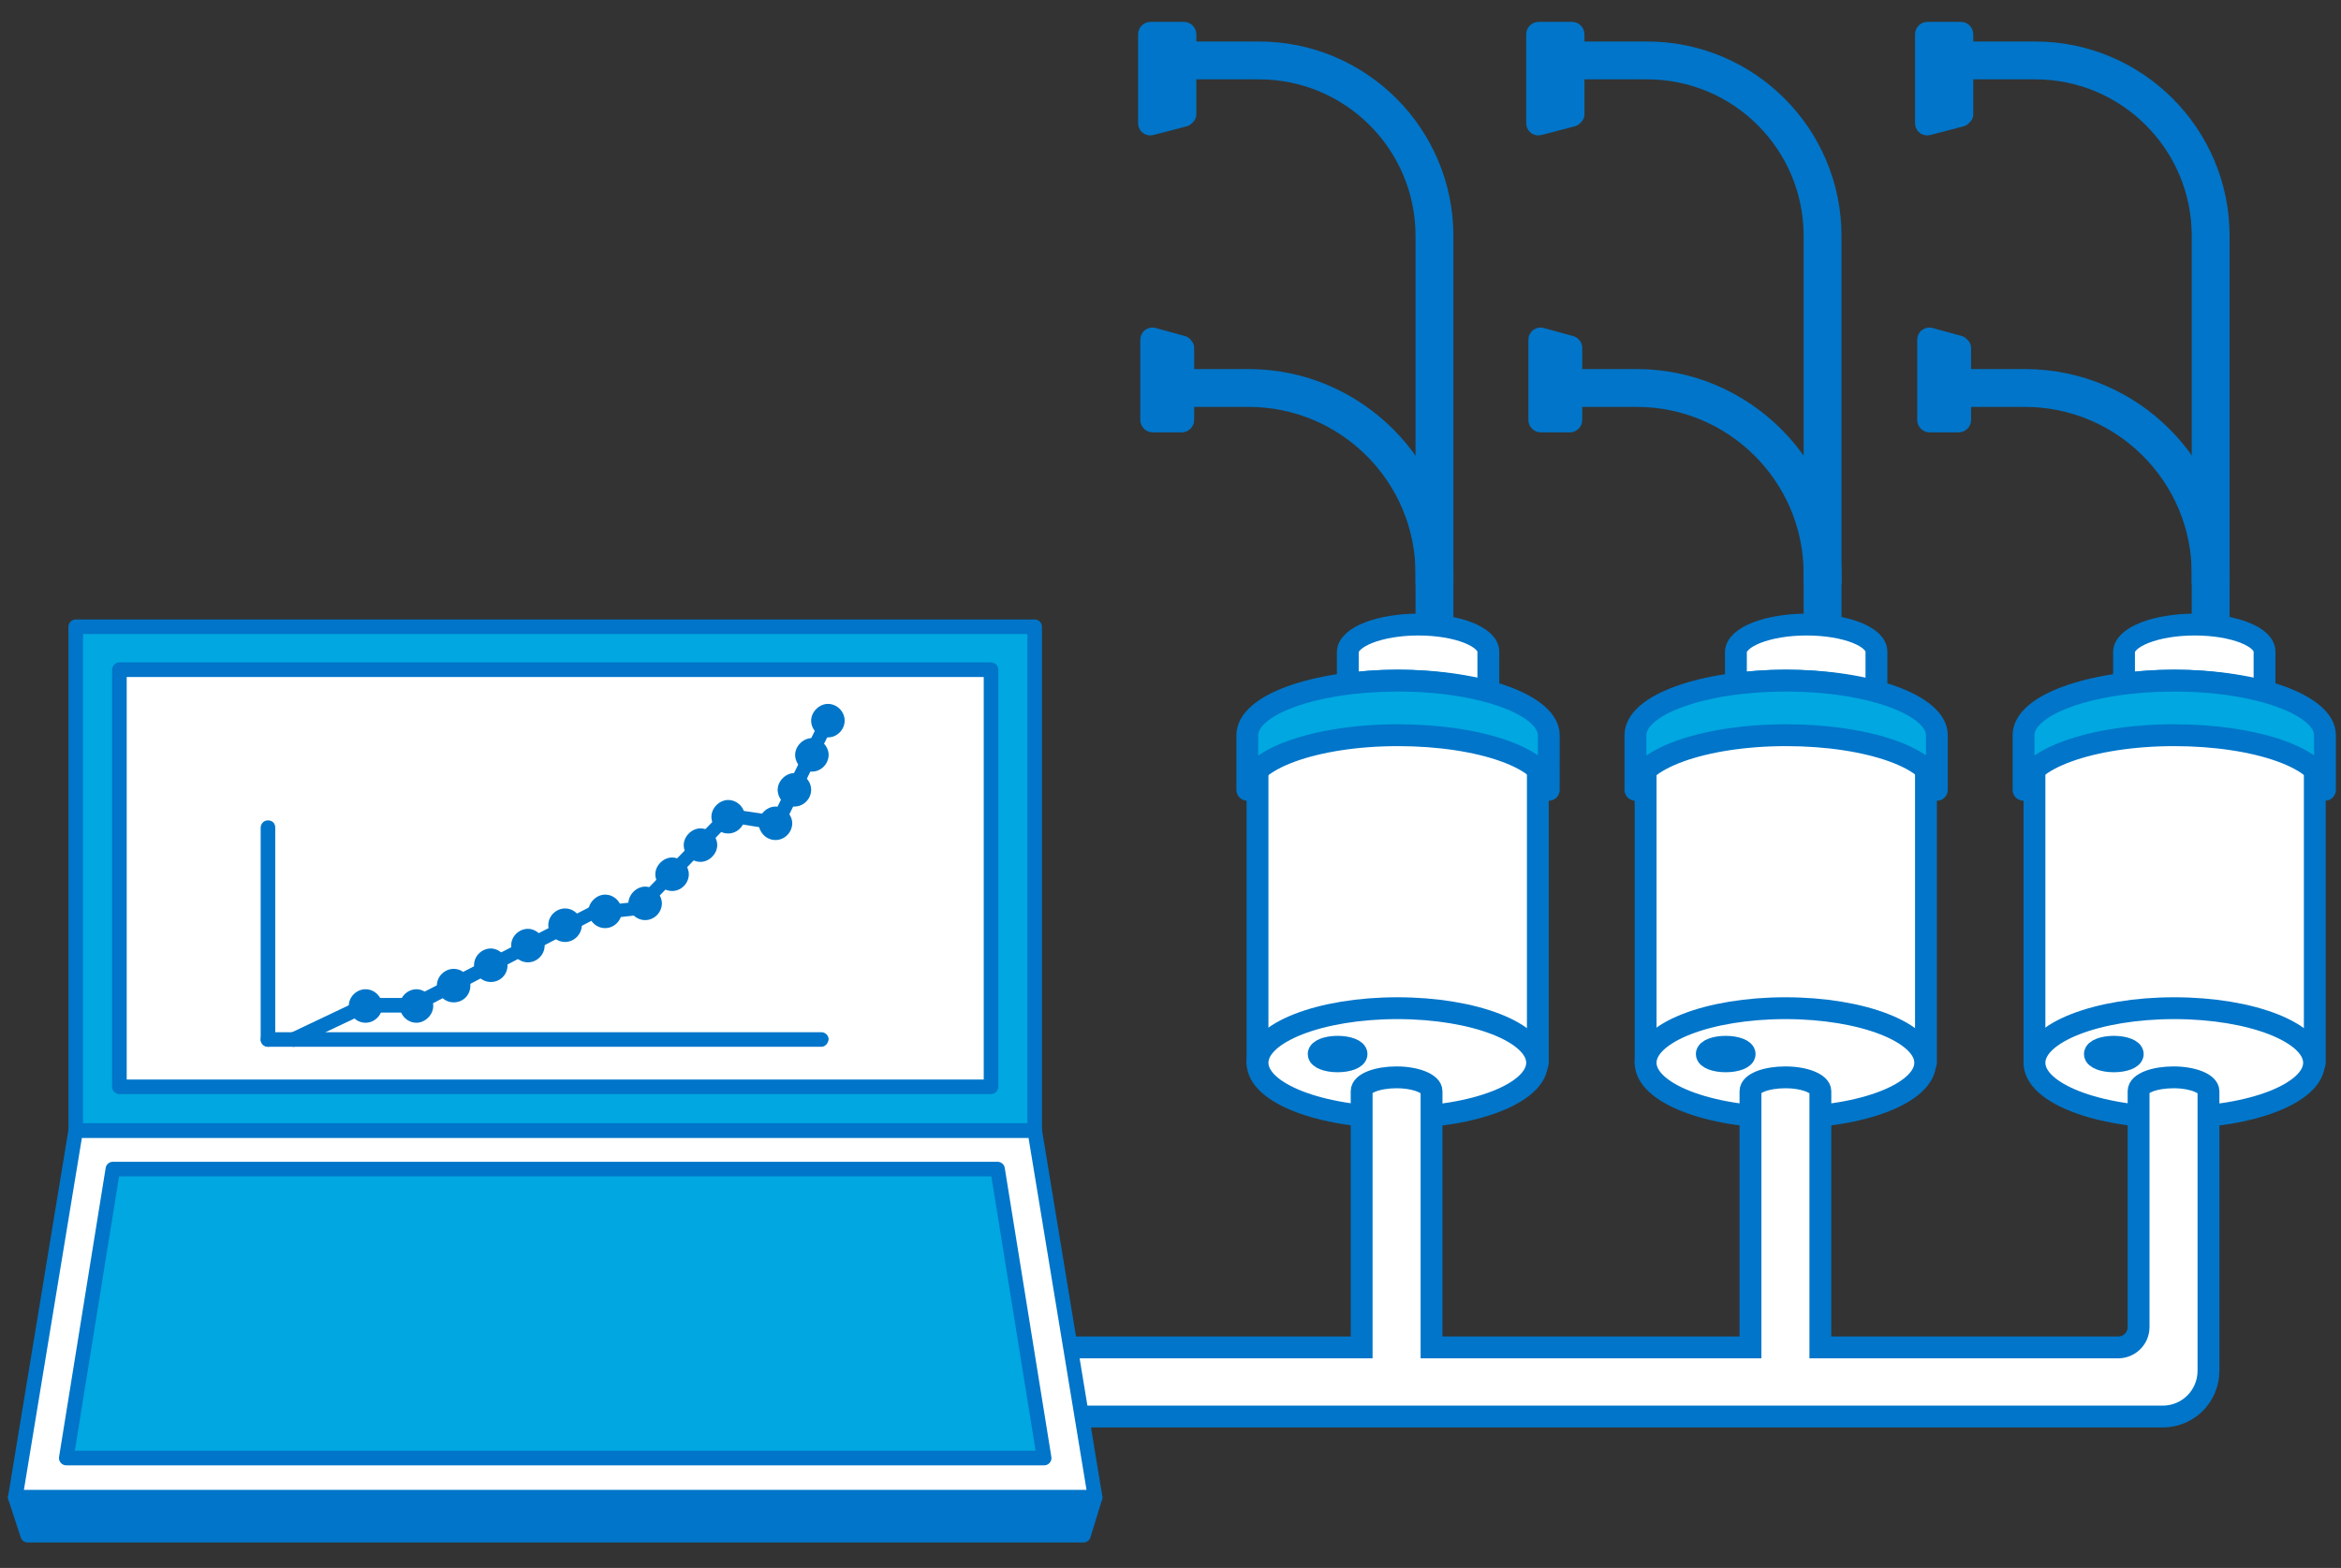
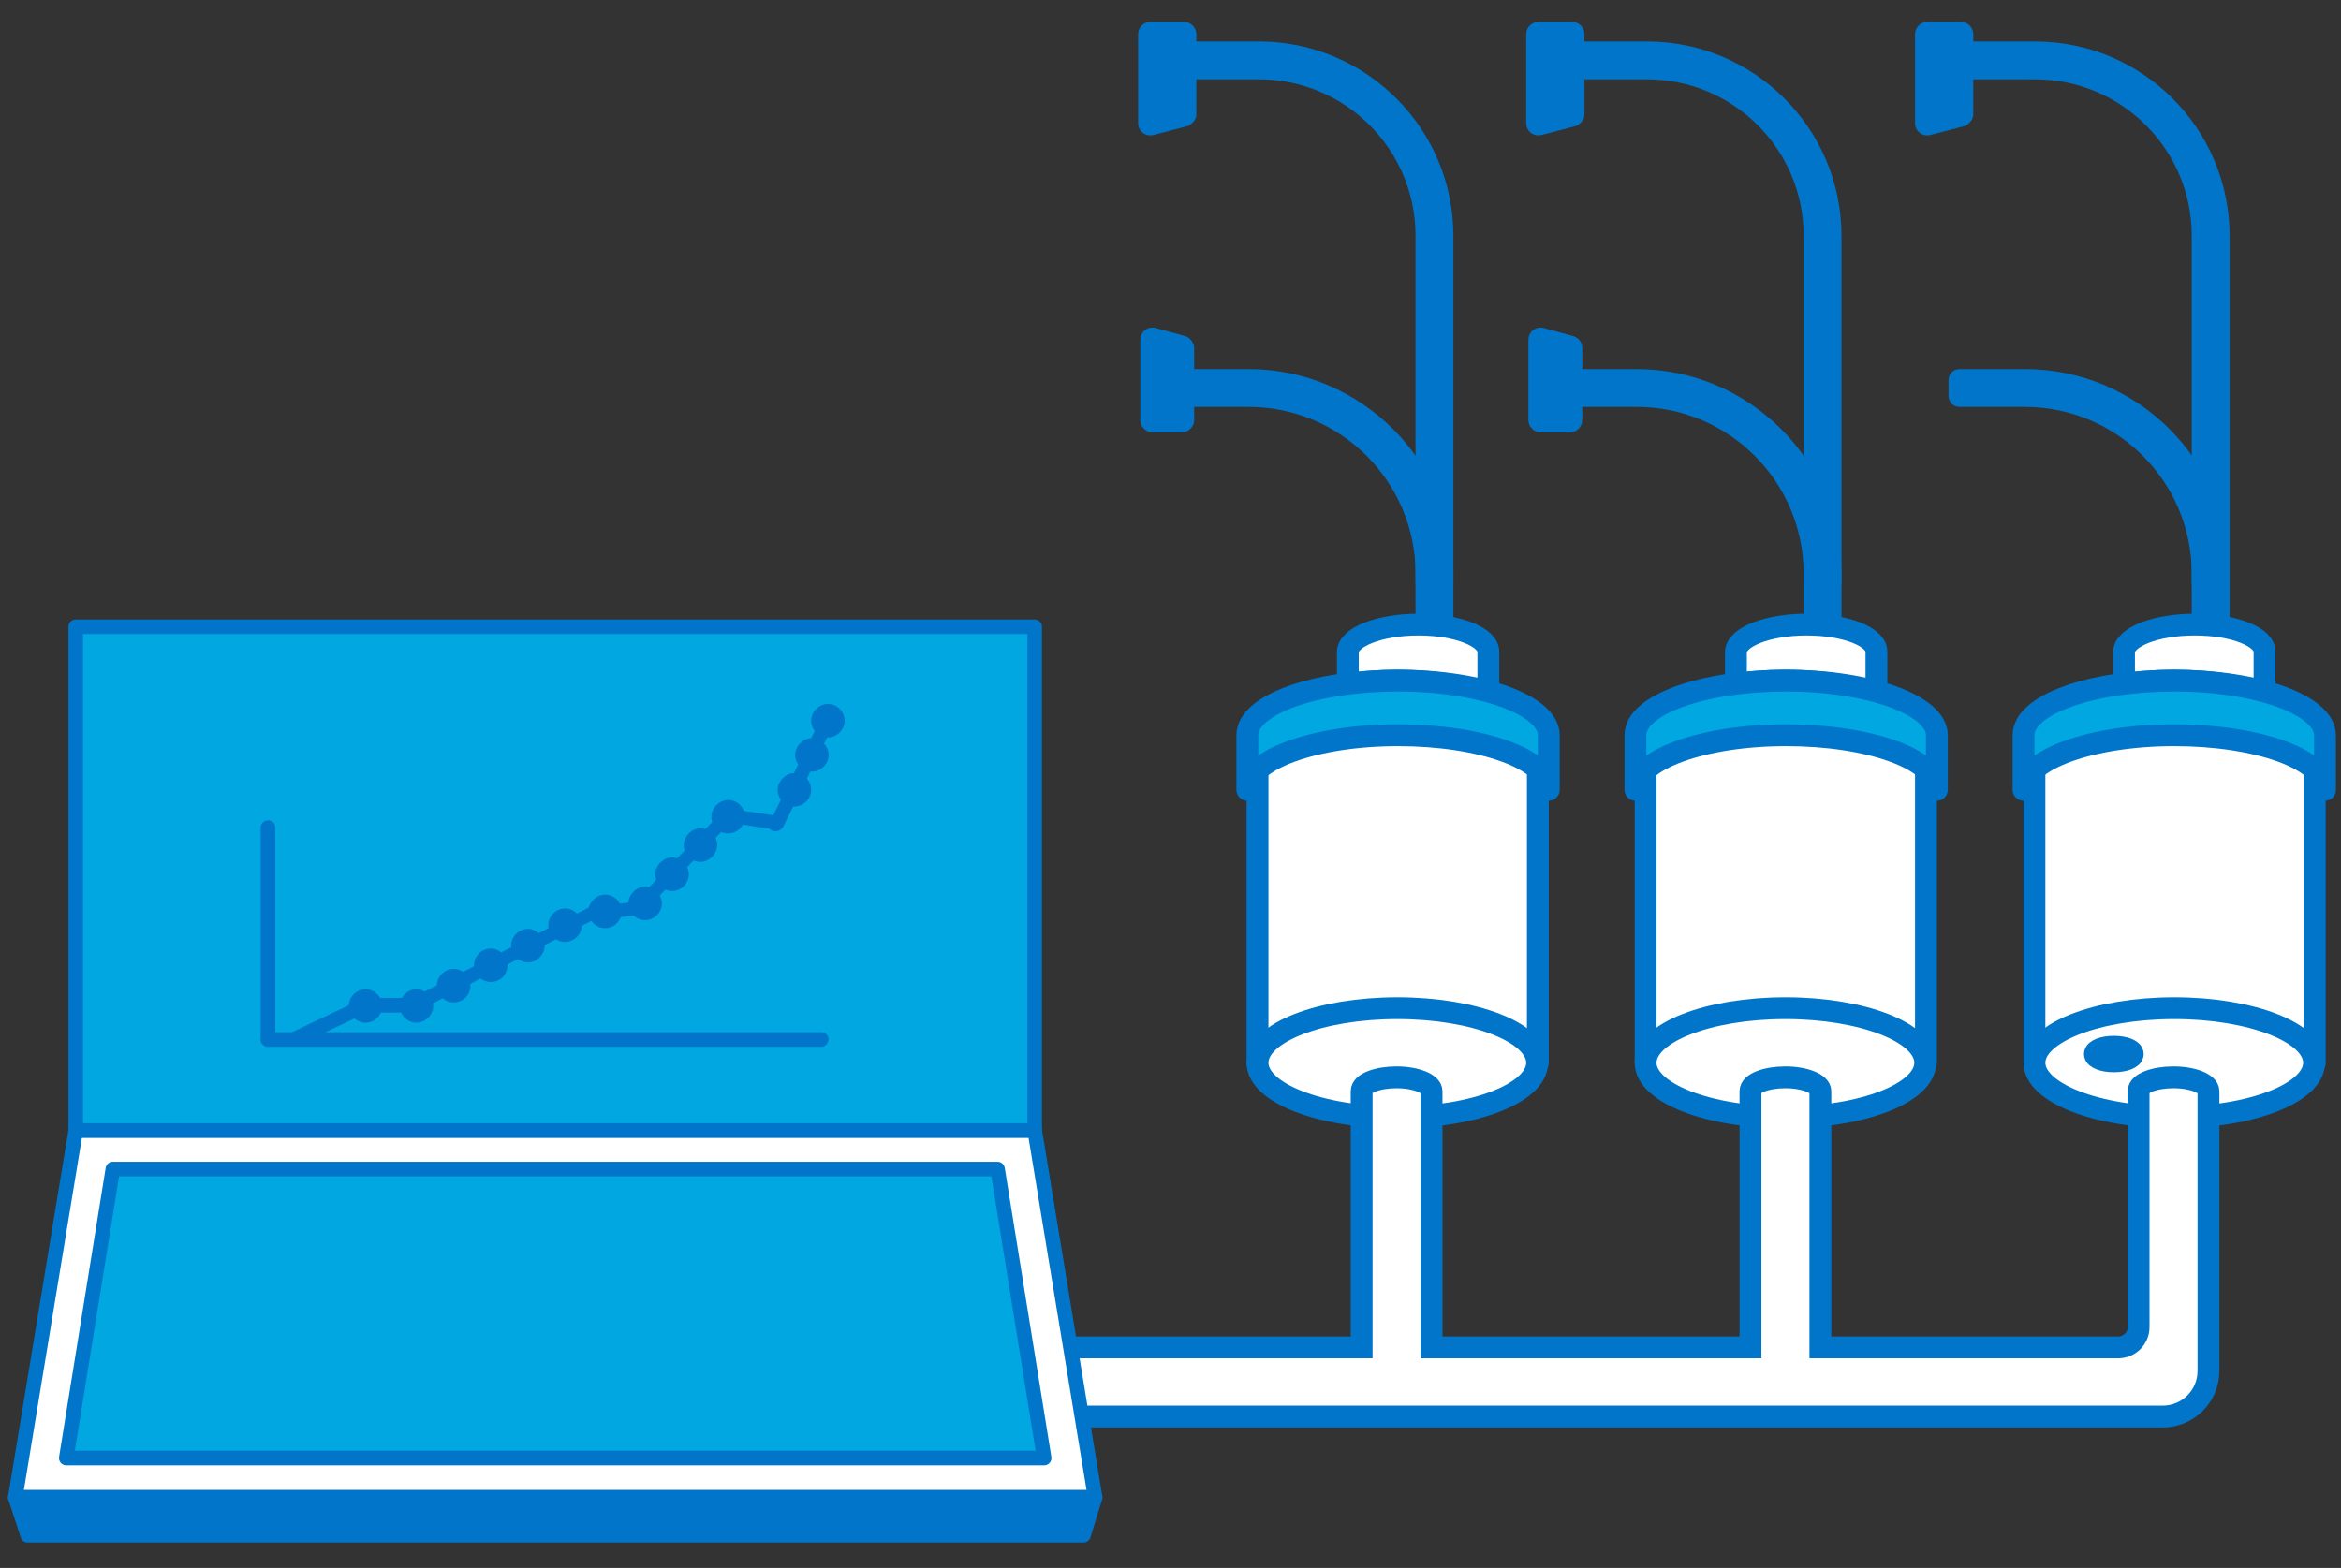
<svg xmlns="http://www.w3.org/2000/svg" version="1.1" id="Layer_1" x="0px" y="0px" viewBox="0 0 321.5 215.4" style="enable-background:new 0 0 321.5 215.4;" xml:space="preserve">
  <rect x="0" y="0" width="321.5" height="215.4" fill="#333333" stroke="none" />
  <style type="text/css">
	.st0{fill:#FFFFFF;stroke:#0075C9;stroke-width:3;stroke-linecap:round;stroke-linejoin:round;stroke-miterlimit:10;}
	.st1{fill:#0075C9;stroke:#0075C9;stroke-width:3;stroke-linecap:round;stroke-linejoin:round;stroke-miterlimit:10;}
	.st2{fill:#FFFFFF;stroke:#0075C9;stroke-width:3;stroke-linecap:round;stroke-miterlimit:10;}
	.st3{fill:#0075C9;stroke:#0075C9;stroke-width:3;stroke-linecap:round;stroke-miterlimit:10;}
	.st4{fill:#00A7E0;stroke:#0075C9;stroke-width:3;stroke-linecap:round;stroke-linejoin:round;stroke-miterlimit:10;}
	.st5{fill:#FFFFFF;stroke:#0075C9;stroke-width:2;stroke-linecap:round;stroke-linejoin:round;stroke-miterlimit:10;}
	.st6{fill:#00A7E0;stroke:#0075C9;stroke-width:2;stroke-linecap:round;stroke-linejoin:round;stroke-miterlimit:10;}
	.st7{fill:#0075C9;stroke:#0075C9;stroke-width:2;stroke-linecap:round;stroke-linejoin:round;stroke-miterlimit:10;}
	.st8{fill:#0075C9;}
</style>
  <g>
    <g>
      <path class="st0" d="M198.1,32.4v56.5h-2.2V32.4c0-12.7-10.3-23-23-23h-12.3V7.2h12.3C186.8,7.2,198.1,18.5,198.1,32.4z" />
    </g>
    <g>
      <path class="st0" d="M198.1,78.8v1.2h-2.2v-1.2c0-13.5-11-24.4-24.4-24.4h-9v-2.2h9C186.1,52.2,198.1,64.2,198.1,78.8z" />
    </g>
    <path class="st1" d="M162.6,15.9l-4.6,1.2c-0.1,0-0.2,0-0.2-0.2V4.7c0-0.1,0.1-0.2,0.2-0.2h4.6c0.1,0,0.2,0.1,0.2,0.2v11   C162.7,15.8,162.7,15.8,162.6,15.9z" />
    <path class="st1" d="M162.3,47.6l-4-1.1c-0.1,0-0.2,0-0.2,0.2v11c0,0.1,0.1,0.2,0.2,0.2h4c0.1,0,0.2-0.1,0.2-0.2v-9.9   C162.4,47.7,162.4,47.6,162.3,47.6z" />
    <path class="st2" d="M194.8,85.8c-5.3,0-9.7,1.7-9.7,3.8l0,53.8l19.3,0l0-53.8C204.5,87.5,200.1,85.8,194.8,85.8z" />
    <path class="st0" d="M191.9,93.5c-10.6,0-19.2,3.4-19.2,7.5l0,45l38.5,0l0-45C211.2,96.8,202.5,93.5,191.9,93.5z" />
    <ellipse class="st2" cx="191.9" cy="146" rx="19.2" ry="7.5" />
-     <ellipse class="st3" cx="183.7" cy="144.8" rx="2.6" ry="1" />
    <path class="st4" d="M212.7,108.5c0-4.2-9.3-7.5-20.7-7.5c-11.5,0-20.7,3.4-20.7,7.5V101c0-4.2,9.3-7.5,20.7-7.5   c11.5,0,20.7,3.4,20.7,7.5V108.5z" />
    <g>
      <path class="st0" d="M251.4,32.4v56.5h-2.2V32.4c0-12.7-10.3-23-23-23h-12.3V7.2h12.3C240.1,7.2,251.4,18.5,251.4,32.4z" />
    </g>
    <g>
      <path class="st0" d="M251.4,78.8v1.2h-2.2v-1.2c0-13.5-11-24.4-24.4-24.4h-9v-2.2h9C239.4,52.2,251.4,64.2,251.4,78.8z" />
    </g>
    <path class="st1" d="M215.9,15.9l-4.6,1.2c-0.1,0-0.2,0-0.2-0.2V4.7c0-0.1,0.1-0.2,0.2-0.2h4.6c0.1,0,0.2,0.1,0.2,0.2v11   C216,15.8,216,15.8,215.9,15.9z" />
    <path class="st1" d="M215.6,47.6l-4-1.1c-0.1,0-0.2,0-0.2,0.2v11c0,0.1,0.1,0.2,0.2,0.2h4c0.1,0,0.2-0.1,0.2-0.2v-9.9   C215.8,47.7,215.7,47.6,215.6,47.6z" />
    <path class="st2" d="M248.1,85.8c-5.3,0-9.7,1.7-9.7,3.8l0,53.8l19.3,0l0-53.8C257.8,87.5,253.5,85.8,248.1,85.8z" />
    <path class="st0" d="M245.2,93.5c-10.6,0-19.2,3.4-19.2,7.5l0,45l38.5,0l0-45C264.5,96.8,255.9,93.5,245.2,93.5z" />
    <ellipse class="st2" cx="245.2" cy="146" rx="19.2" ry="7.5" />
-     <ellipse class="st3" cx="237" cy="144.8" rx="2.6" ry="1" />
    <path class="st4" d="M266,108.5c0-4.2-9.3-7.5-20.7-7.5c-11.5,0-20.7,3.4-20.7,7.5V101c0-4.2,9.3-7.5,20.7-7.5   c11.5,0,20.7,3.4,20.7,7.5V108.5z" />
    <g>
      <path class="st0" d="M304.7,32.4v56.5h-2.2V32.4c0-12.7-10.3-23-23-23h-12.3V7.2h12.3C293.4,7.2,304.7,18.5,304.7,32.4z" />
    </g>
    <g>
      <path class="st0" d="M304.7,78.8v1.2h-2.2v-1.2c0-13.5-11-24.4-24.4-24.4h-9v-2.2h9C292.8,52.2,304.7,64.2,304.7,78.8z" />
    </g>
    <path class="st1" d="M269.3,15.9l-4.6,1.2c-0.1,0-0.2,0-0.2-0.2V4.7c0-0.1,0.1-0.2,0.2-0.2h4.6c0.1,0,0.2,0.1,0.2,0.2v11   C269.4,15.8,269.3,15.8,269.3,15.9z" />
-     <path class="st1" d="M269,47.6l-4-1.1c-0.1,0-0.2,0-0.2,0.2v11c0,0.1,0.1,0.2,0.2,0.2h4c0.1,0,0.2-0.1,0.2-0.2v-9.9   C269.1,47.7,269,47.6,269,47.6z" />
    <path class="st2" d="M301.4,85.8c-5.3,0-9.7,1.7-9.7,3.8l0,53.8l19.3,0l0-53.8C311.1,87.5,306.8,85.8,301.4,85.8z" />
    <path class="st0" d="M298.6,93.5c-10.6,0-19.2,3.4-19.2,7.5l0,45l38.5,0l0-45C317.8,96.8,309.2,93.5,298.6,93.5z" />
    <ellipse class="st2" cx="298.6" cy="146" rx="19.2" ry="7.5" />
    <ellipse class="st3" cx="290.3" cy="144.8" rx="2.6" ry="1" />
    <path class="st4" d="M319.3,108.5c0-4.2-9.3-7.5-20.7-7.5c-11.5,0-20.7,3.4-20.7,7.5V101c0-4.2,9.3-7.5,20.7-7.5   c11.5,0,20.7,3.4,20.7,7.5V108.5z" />
    <path class="st2" d="M303.3,149.9c0-1-2.1-1.9-4.8-1.9c-2.6,0-4.8,0.8-4.8,1.9v14.8v4.7v1.6v11.3c0,1.6-1.3,2.8-2.8,2.8H250v-14.1   v-1.6v-4.7v-14.8c0-1-2.1-1.9-4.8-1.9c-2.6,0-4.8,0.8-4.8,1.9v14.8v4.7v1.6v14.1h-43.8v-14.1h0v-6.3l0-14.8c0-1-2.1-1.9-4.8-1.9   c-2.6,0-4.8,0.8-4.8,1.9v14.8v4.7v1.6v14.1h-43.7v9.5H297c3.5,0,6.3-2.8,6.3-6.3l0,0v-3.2v-14.1v-1.6v-4.7L303.3,149.9z" />
    <g>
      <polygon class="st5" points="150.4,205.7 2.1,205.7 10.4,155.3 142.1,155.3   " />
      <polygon class="st6" points="143.4,200.3 9.1,200.3 15.5,160.6 137,160.6   " />
      <polygon class="st7" points="2.1,205.7 3.8,210.9 148.8,210.9 150.4,205.7   " />
      <rect x="10.4" y="86.1" class="st6" width="131.7" height="69.2" />
-       <rect x="16.4" y="92" class="st5" width="119.7" height="57.3" />
      <g>
        <g>
          <path class="st8" d="M36.8,143.8c-0.5,0-1-0.4-1-1v-29.1c0-0.5,0.4-1,1-1s1,0.4,1,1v29.1C37.7,143.4,37.3,143.8,36.8,143.8z" />
        </g>
        <g>
          <path class="st8" d="M112.8,143.8h-76c-0.5,0-1-0.4-1-1c0-0.5,0.4-1,1-1h76c0.5,0,1,0.4,1,1      C113.7,143.4,113.3,143.8,112.8,143.8z" />
        </g>
        <g>
          <path class="st8" d="M40.3,143.8c-0.4,0-0.7-0.2-0.9-0.6c-0.2-0.5,0-1.1,0.5-1.3l9.9-4.7c0.1-0.1,0.3-0.1,0.4-0.1h6.4l24.2-12.4      c0.1-0.1,0.2-0.1,0.3-0.1l6.1-0.7l12.1-12.5c0.2-0.2,0.5-0.3,0.8-0.3l6.1,0.9l5.7-11.6c0.2-0.5,0.8-0.7,1.3-0.4      c0.5,0.2,0.7,0.8,0.4,1.3l-6,12.2c-0.2,0.4-0.6,0.6-1,0.5l-6.3-1l-12,12.4c-0.2,0.2-0.4,0.3-0.6,0.3l-6.3,0.7L57.2,139      c-0.1,0.1-0.3,0.1-0.4,0.1h-6.4l-9.7,4.6C40.6,143.8,40.4,143.8,40.3,143.8z" />
        </g>
        <g>
          <circle class="st8" cx="50.2" cy="138.1" r="1.1" />
          <path class="st8" d="M50.2,140.5c-1.3,0-2.3-1.1-2.3-2.3c0-1.3,1.1-2.3,2.3-2.3c1.3,0,2.3,1.1,2.3,2.3      C52.5,139.4,51.5,140.5,50.2,140.5z M50.2,138.1C50.2,138.1,50.1,138.1,50.2,138.1C50.1,138.2,50.3,138.2,50.2,138.1      C50.3,138.1,50.2,138.1,50.2,138.1z" />
        </g>
        <g>
          <circle class="st8" cx="57.2" cy="138.1" r="1.1" />
          <path class="st8" d="M57.2,140.5c-1.3,0-2.3-1.1-2.3-2.3c0-1.3,1.1-2.3,2.3-2.3s2.3,1.1,2.3,2.3      C59.5,139.4,58.4,140.5,57.2,140.5z M57.2,138.1C57.1,138.1,57.1,138.1,57.2,138.1C57.1,138.2,57.2,138.2,57.2,138.1      C57.2,138.1,57.2,138.1,57.2,138.1z" />
        </g>
        <g>
          <circle class="st8" cx="62.3" cy="135.4" r="1.1" />
          <path class="st8" d="M62.3,137.7c-1.3,0-2.3-1.1-2.3-2.3c0-1.3,1.1-2.3,2.3-2.3c1.3,0,2.3,1.1,2.3,2.3      C64.6,136.7,63.6,137.7,62.3,137.7z M62.3,135.3C62.2,135.3,62.2,135.3,62.3,135.3C62.2,135.5,62.3,135.5,62.3,135.3      C62.3,135.3,62.3,135.3,62.3,135.3z" />
        </g>
        <g>
          <circle class="st8" cx="67.4" cy="132.6" r="1.1" />
          <path class="st8" d="M67.4,134.9c-1.3,0-2.3-1.1-2.3-2.3c0-1.3,1.1-2.3,2.3-2.3s2.3,1.1,2.3,2.3      C69.7,133.9,68.7,134.9,67.4,134.9z M67.4,132.5C67.3,132.5,67.3,132.5,67.4,132.5C67.3,132.7,67.5,132.7,67.4,132.5      C67.5,132.5,67.4,132.5,67.4,132.5z" />
        </g>
        <g>
          <circle class="st8" cx="72.5" cy="129.8" r="1.1" />
          <path class="st8" d="M72.5,132.2c-1.3,0-2.3-1.1-2.3-2.3c0-1.3,1.1-2.3,2.3-2.3s2.3,1.1,2.3,2.3      C74.8,131.1,73.8,132.2,72.5,132.2z M72.5,129.7C72.4,129.7,72.4,129.8,72.5,129.7C72.4,129.9,72.6,129.9,72.5,129.7      C72.6,129.8,72.5,129.7,72.5,129.7z" />
        </g>
        <g>
          <circle class="st8" cx="77.6" cy="127" r="1.1" />
          <path class="st8" d="M77.6,129.4c-1.3,0-2.3-1.1-2.3-2.3c0-1.3,1.1-2.3,2.3-2.3c1.3,0,2.3,1.1,2.3,2.3      C79.9,128.3,78.9,129.4,77.6,129.4z M77.6,127C77.6,127,77.5,127,77.6,127C77.5,127.1,77.7,127.1,77.6,127      C77.7,127,77.6,127,77.6,127z" />
        </g>
        <g>
          <circle class="st8" cx="83.1" cy="125.2" r="1.1" />
          <path class="st8" d="M83.1,127.5c-1.3,0-2.3-1.1-2.3-2.3s1.1-2.3,2.3-2.3c1.3,0,2.3,1.1,2.3,2.3S84.4,127.5,83.1,127.5z       M83.1,125.1C83.1,125.1,83,125.1,83.1,125.1C83,125.3,83.2,125.3,83.1,125.1C83.2,125.1,83.2,125.1,83.1,125.1z" />
        </g>
        <g>
          <circle class="st8" cx="88.6" cy="124.1" r="1.1" />
          <path class="st8" d="M88.6,126.4c-1.3,0-2.3-1.1-2.3-2.3s1.1-2.3,2.3-2.3s2.3,1.1,2.3,2.3S89.9,126.4,88.6,126.4z M88.6,124      C88.6,124,88.5,124,88.6,124C88.5,124.1,88.7,124.1,88.6,124C88.7,124,88.7,124,88.6,124z" />
        </g>
        <g>
          <circle class="st8" cx="92.3" cy="120.1" r="1.1" />
          <path class="st8" d="M92.3,122.4c-1.3,0-2.3-1.1-2.3-2.3s1.1-2.3,2.3-2.3s2.3,1.1,2.3,2.3S93.6,122.4,92.3,122.4z M92.3,120      C92.3,120,92.3,120.1,92.3,120C92.3,120.2,92.4,120.2,92.3,120C92.4,120.1,92.4,120,92.3,120z" />
        </g>
        <g>
          <circle class="st8" cx="96.2" cy="116.1" r="1.1" />
          <path class="st8" d="M96.2,118.4c-1.3,0-2.3-1.1-2.3-2.3s1.1-2.3,2.3-2.3c1.3,0,2.3,1.1,2.3,2.3S97.4,118.4,96.2,118.4z       M96.2,116C96.1,116,96.1,116,96.2,116C96.1,116.2,96.2,116.2,96.2,116C96.2,116,96.2,116,96.2,116z" />
        </g>
        <g>
          <circle class="st8" cx="100" cy="112.1" r="1.1" />
          <path class="st8" d="M100,114.5c-1.3,0-2.3-1.1-2.3-2.3s1.1-2.3,2.3-2.3c1.3,0,2.3,1.1,2.3,2.3S101.3,114.5,100,114.5z       M100,112.1C99.9,112.1,99.9,112.1,100,112.1C99.9,112.2,100,112.2,100,112.1C100,112.1,100,112.1,100,112.1z" />
        </g>
        <g>
          <circle class="st8" cx="106.5" cy="113.1" r="1.1" />
-           <path class="st8" d="M106.5,115.4c-1.3,0-2.3-1.1-2.3-2.3s1.1-2.3,2.3-2.3s2.3,1.1,2.3,2.3S107.8,115.4,106.5,115.4z M106.5,113      C106.4,113,106.4,113,106.5,113C106.4,113.2,106.5,113.2,106.5,113C106.5,113,106.5,113,106.5,113z" />
        </g>
        <g>
          <circle class="st8" cx="109.1" cy="108.5" r="1.1" />
          <path class="st8" d="M109.1,110.8c-1.3,0-2.3-1.1-2.3-2.3s1.1-2.3,2.3-2.3c1.3,0,2.3,1.1,2.3,2.3S110.4,110.8,109.1,110.8z       M109.1,108.4C109,108.4,109,108.4,109.1,108.4C109,108.6,109.2,108.6,109.1,108.4C109.2,108.4,109.1,108.4,109.1,108.4z" />
        </g>
        <g>
          <circle class="st8" cx="111.5" cy="103.6" r="1.1" />
          <path class="st8" d="M111.5,106c-1.3,0-2.3-1.1-2.3-2.3s1.1-2.3,2.3-2.3s2.3,1.1,2.3,2.3S112.8,106,111.5,106z M111.5,103.5      C111.4,103.5,111.4,103.6,111.5,103.5C111.4,103.7,111.5,103.7,111.5,103.5C111.5,103.6,111.5,103.5,111.5,103.5z" />
        </g>
        <g>
          <circle class="st8" cx="113.7" cy="98.9" r="1.1" />
          <path class="st8" d="M113.7,101.3c-1.3,0-2.3-1.1-2.3-2.3s1.1-2.3,2.3-2.3c1.3,0,2.3,1.1,2.3,2.3S115,101.3,113.7,101.3z       M113.7,98.9C113.7,98.9,113.6,98.9,113.7,98.9C113.6,99,113.8,99,113.7,98.9C113.8,98.9,113.8,98.9,113.7,98.9z" />
        </g>
      </g>
    </g>
  </g>
</svg>